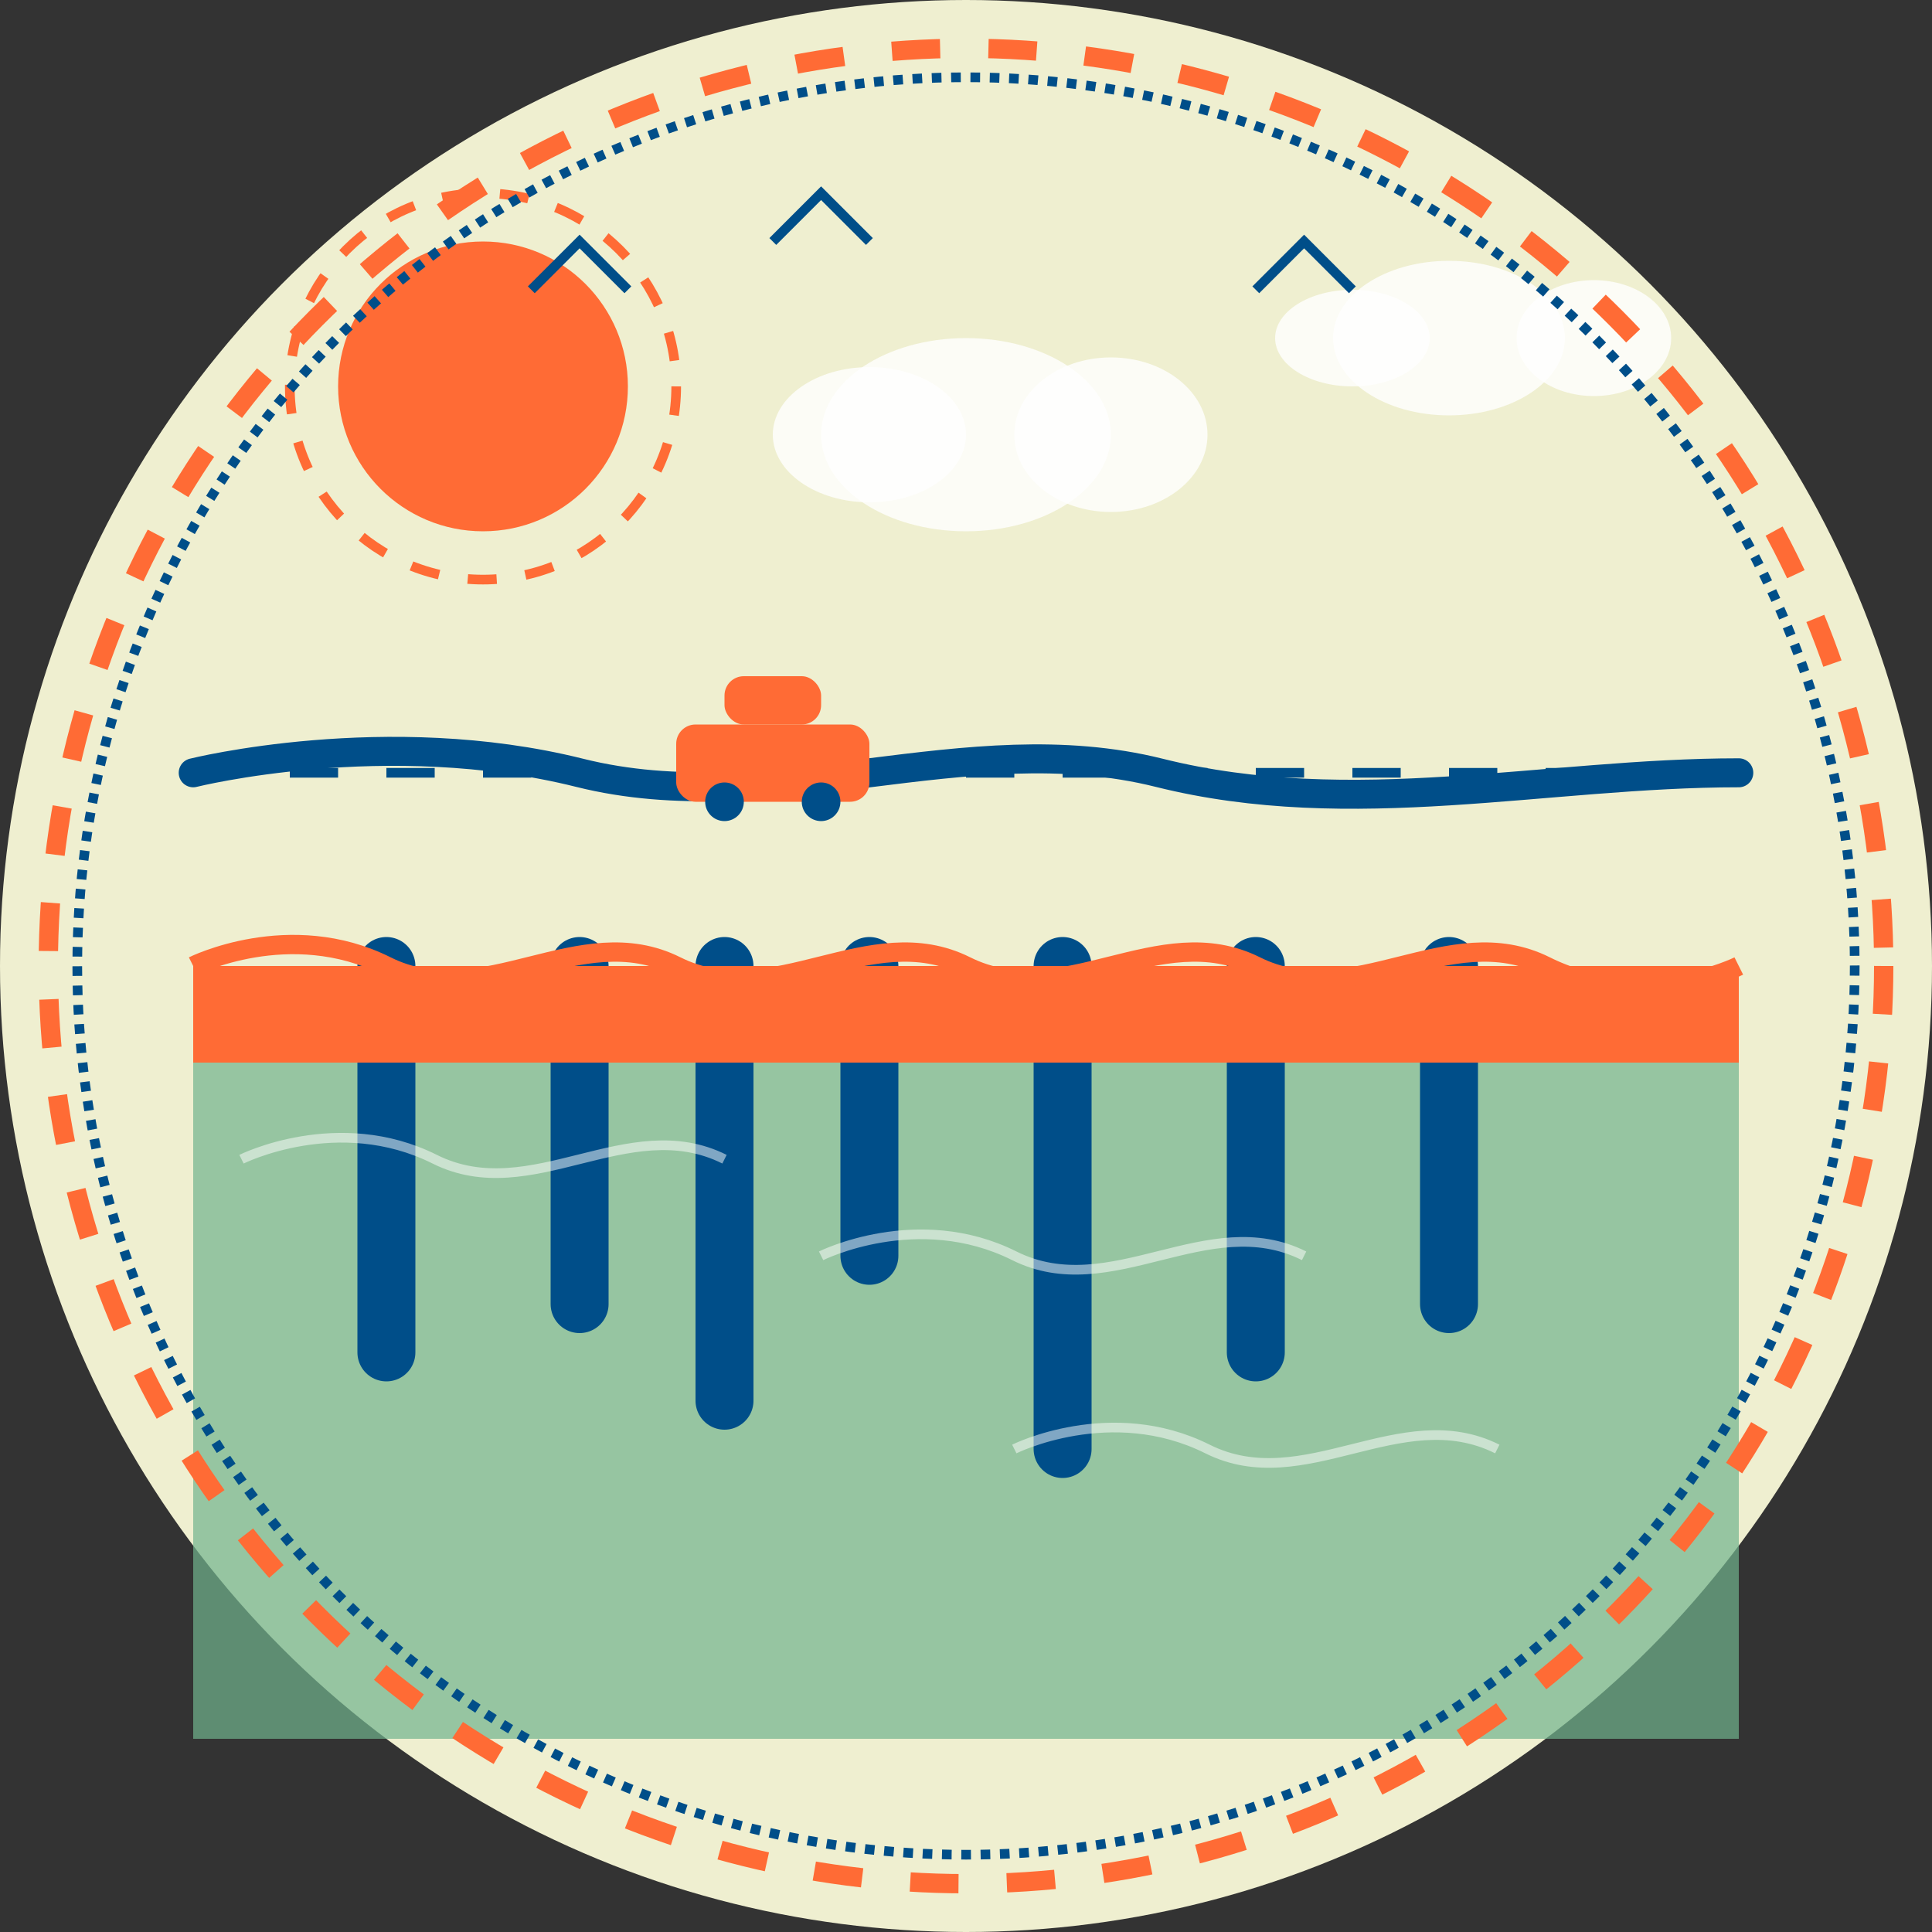
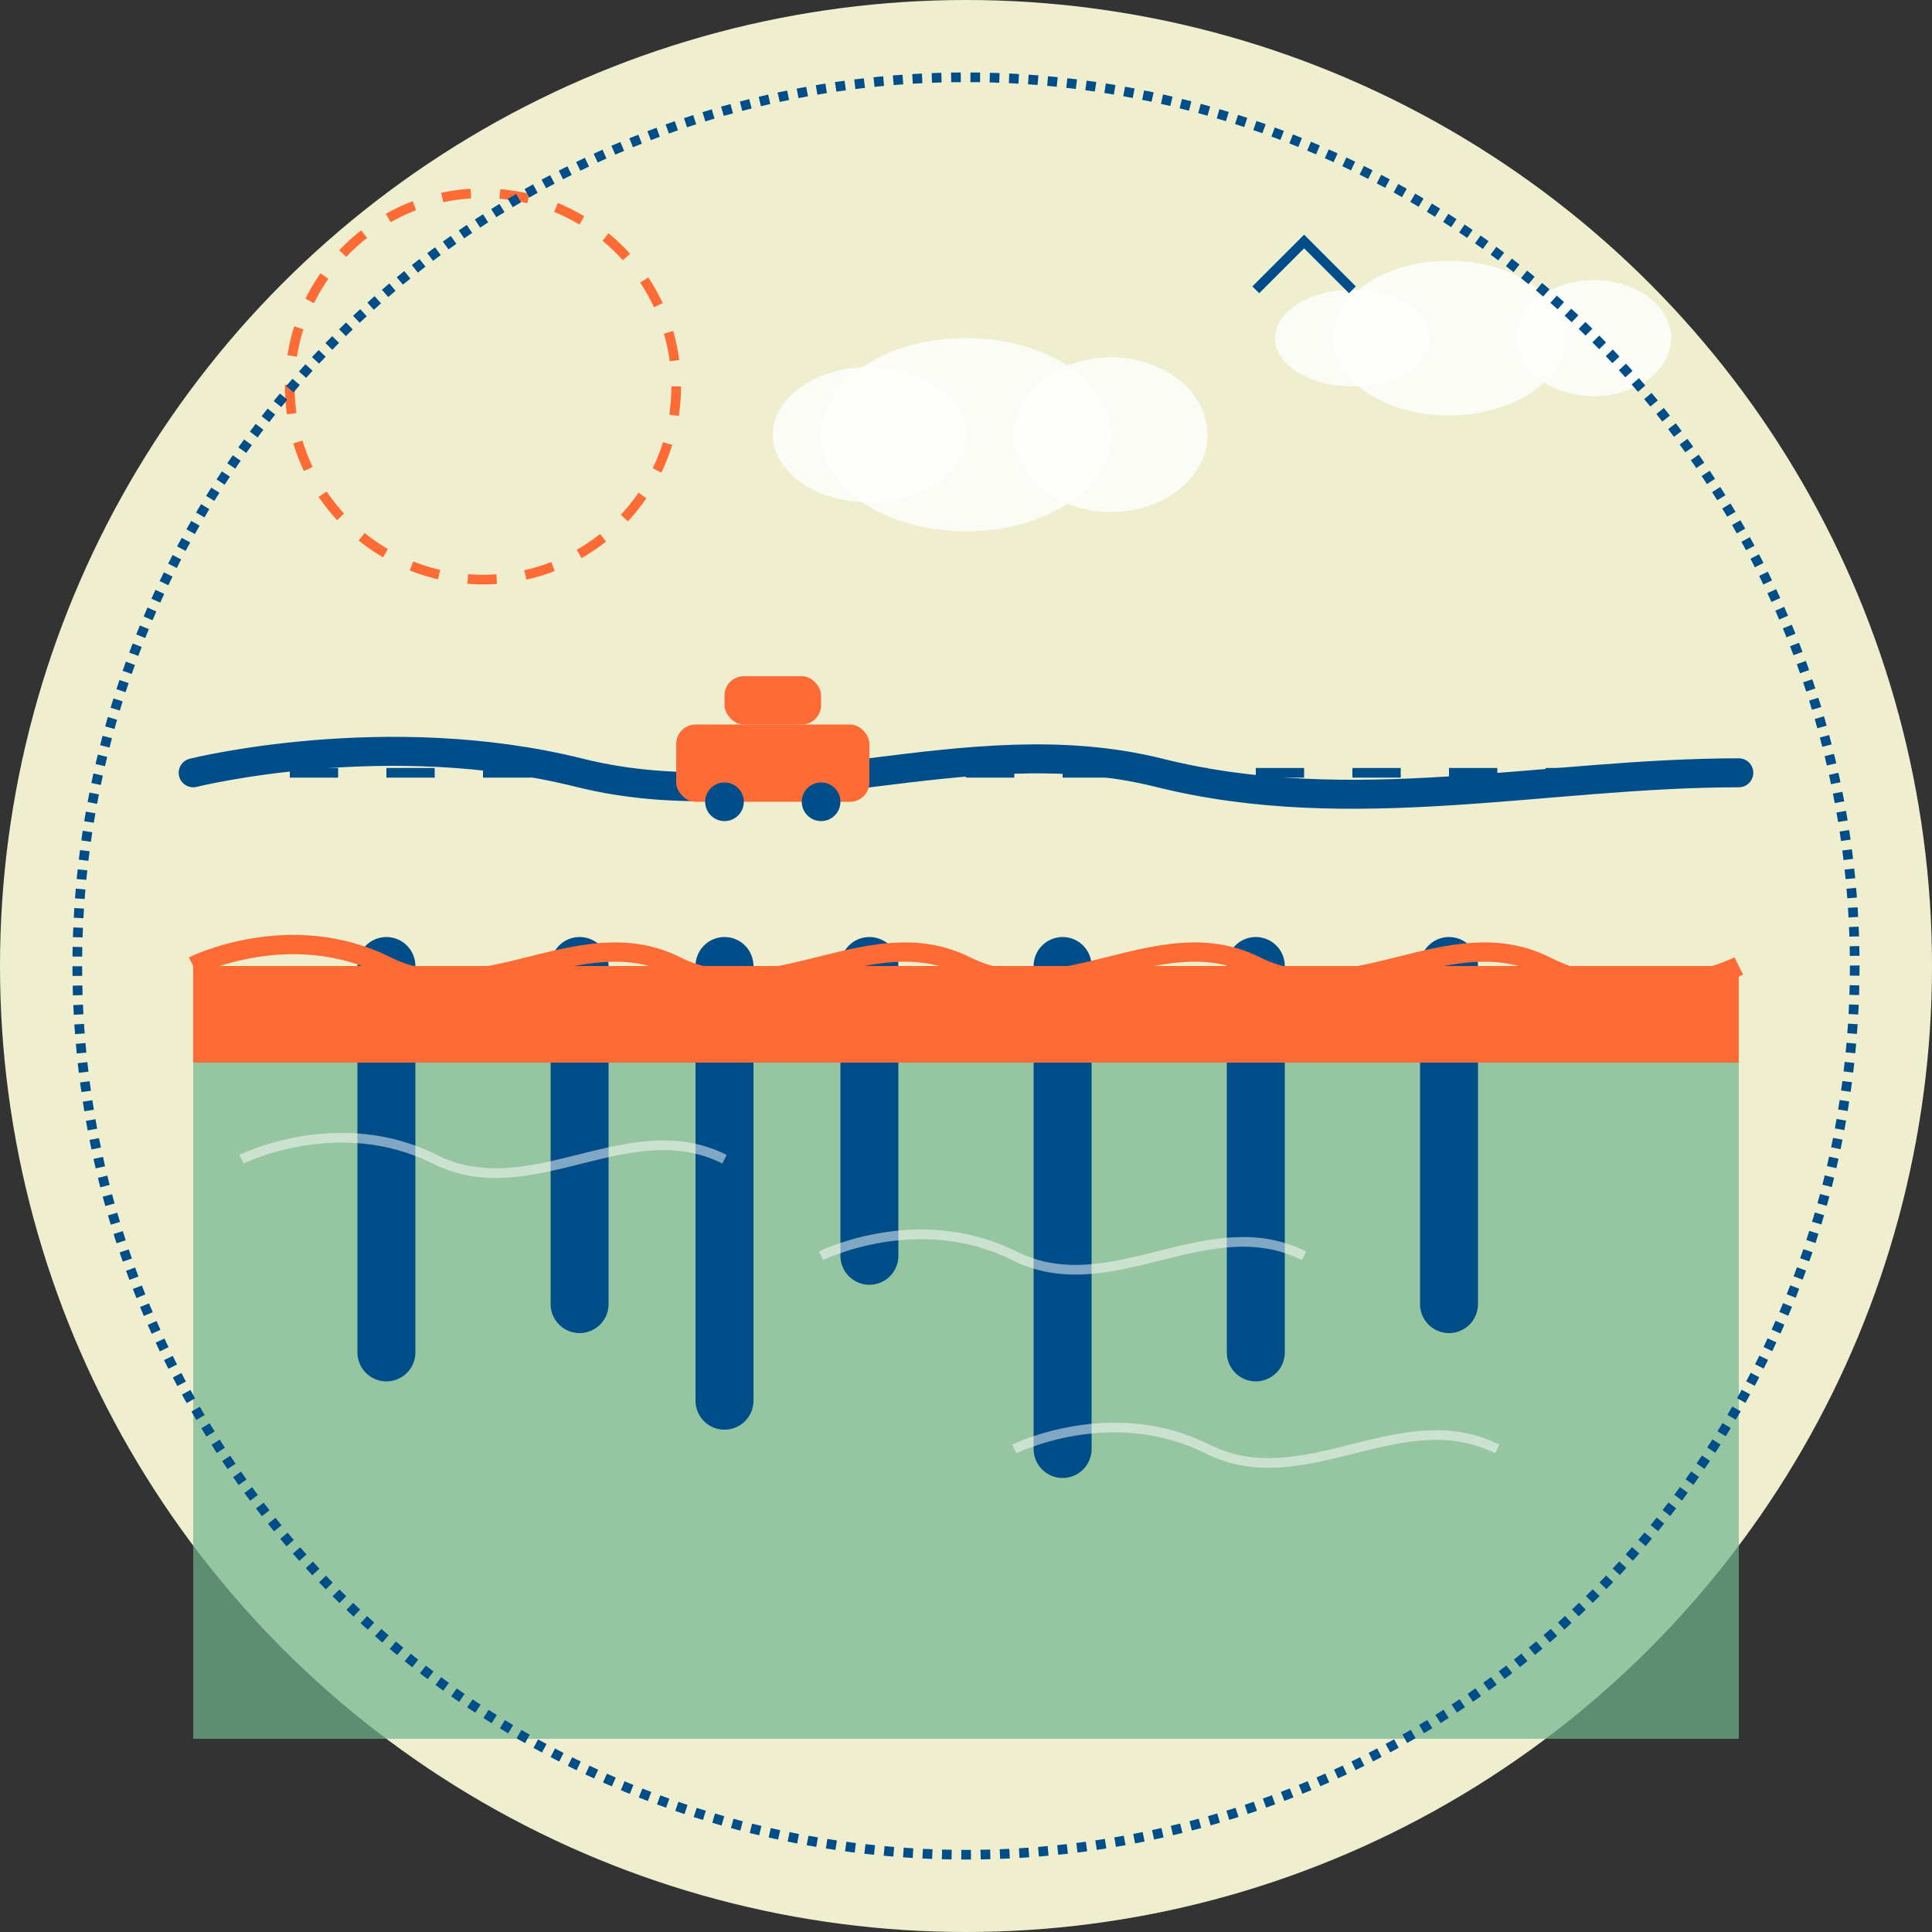
<svg xmlns="http://www.w3.org/2000/svg" width="200" height="200" viewBox="0 0 200 200" fill="none">
  <rect x="0" y="0" width="200" height="200" fill="#333333" stroke="none" />
  <circle cx="100" cy="100" r="100" fill="#EFEFD0" />
  <rect x="20" y="100" width="160" height="80" fill="#71B48D" fill-opacity="0.7" />
  <path d="M40 100L40 140" stroke="#004E89" stroke-width="6" stroke-linecap="round" />
  <path d="M60 100L60 135" stroke="#004E89" stroke-width="6" stroke-linecap="round" />
  <path d="M75 100L75 145" stroke="#004E89" stroke-width="6" stroke-linecap="round" />
  <path d="M90 100L90 130" stroke="#004E89" stroke-width="6" stroke-linecap="round" />
  <path d="M110 100L110 150" stroke="#004E89" stroke-width="6" stroke-linecap="round" />
  <path d="M130 100L130 140" stroke="#004E89" stroke-width="6" stroke-linecap="round" />
  <path d="M150 100L150 135" stroke="#004E89" stroke-width="6" stroke-linecap="round" />
  <rect x="20" y="100" width="160" height="10" fill="#FF6B35" />
  <path d="M20 100C20 100 30 95 40 100C50 105 60 95 70 100C80 105 90 95 100 100C110 105 120 95 130 100C140 105 150 95 160 100C170 105 180 100 180 100" stroke="#FF6B35" stroke-width="2" />
  <path d="M20 80C20 80 40 75 60 80C80 85 100 75 120 80C140 85 160 80 180 80" stroke="#004E89" stroke-width="3" stroke-linecap="round" />
  <path d="M20 80L180 80" stroke="#004E89" stroke-width="1" stroke-dasharray="5 5" />
  <rect x="70" y="75" width="20" height="8" rx="2" fill="#FF6B35" />
  <rect x="75" y="70" width="10" height="5" rx="2" fill="#FF6B35" />
  <circle cx="75" cy="83" r="2" fill="#004E89" />
  <circle cx="85" cy="83" r="2" fill="#004E89" />
-   <circle cx="50" cy="40" r="15" fill="#FF6B35" />
  <circle cx="50" cy="40" r="20" stroke="#FF6B35" stroke-width="1" stroke-dasharray="3 3" />
  <ellipse cx="100" cy="45" rx="15" ry="10" fill="white" fill-opacity="0.8" />
  <ellipse cx="115" cy="45" rx="10" ry="8" fill="white" fill-opacity="0.8" />
  <ellipse cx="90" cy="45" rx="10" ry="7" fill="white" fill-opacity="0.8" />
  <ellipse cx="150" cy="35" rx="12" ry="8" fill="white" fill-opacity="0.8" />
  <ellipse cx="165" cy="35" rx="8" ry="6" fill="white" fill-opacity="0.8" />
  <ellipse cx="140" cy="35" rx="8" ry="5" fill="white" fill-opacity="0.8" />
  <path d="M25 120C25 120 35 115 45 120C55 125 65 115 75 120" stroke="white" stroke-opacity="0.5" stroke-width="1" />
  <path d="M85 130C85 130 95 125 105 130C115 135 125 125 135 130" stroke="white" stroke-opacity="0.5" stroke-width="1" />
  <path d="M105 150C105 150 115 145 125 150C135 155 145 145 155 150" stroke="white" stroke-opacity="0.5" stroke-width="1" />
-   <path d="M55 30L60 25L65 30" stroke="#004E89" stroke-width="1" />
-   <path d="M80 25L85 20L90 25" stroke="#004E89" stroke-width="1" />
  <path d="M130 30L135 25L140 30" stroke="#004E89" stroke-width="1" />
-   <circle cx="100" cy="100" r="95" stroke="#FF6B35" stroke-width="2" stroke-dasharray="5 5" />
  <circle cx="100" cy="100" r="92" stroke="#004E89" stroke-width="1" stroke-dasharray="1 1" />
</svg>